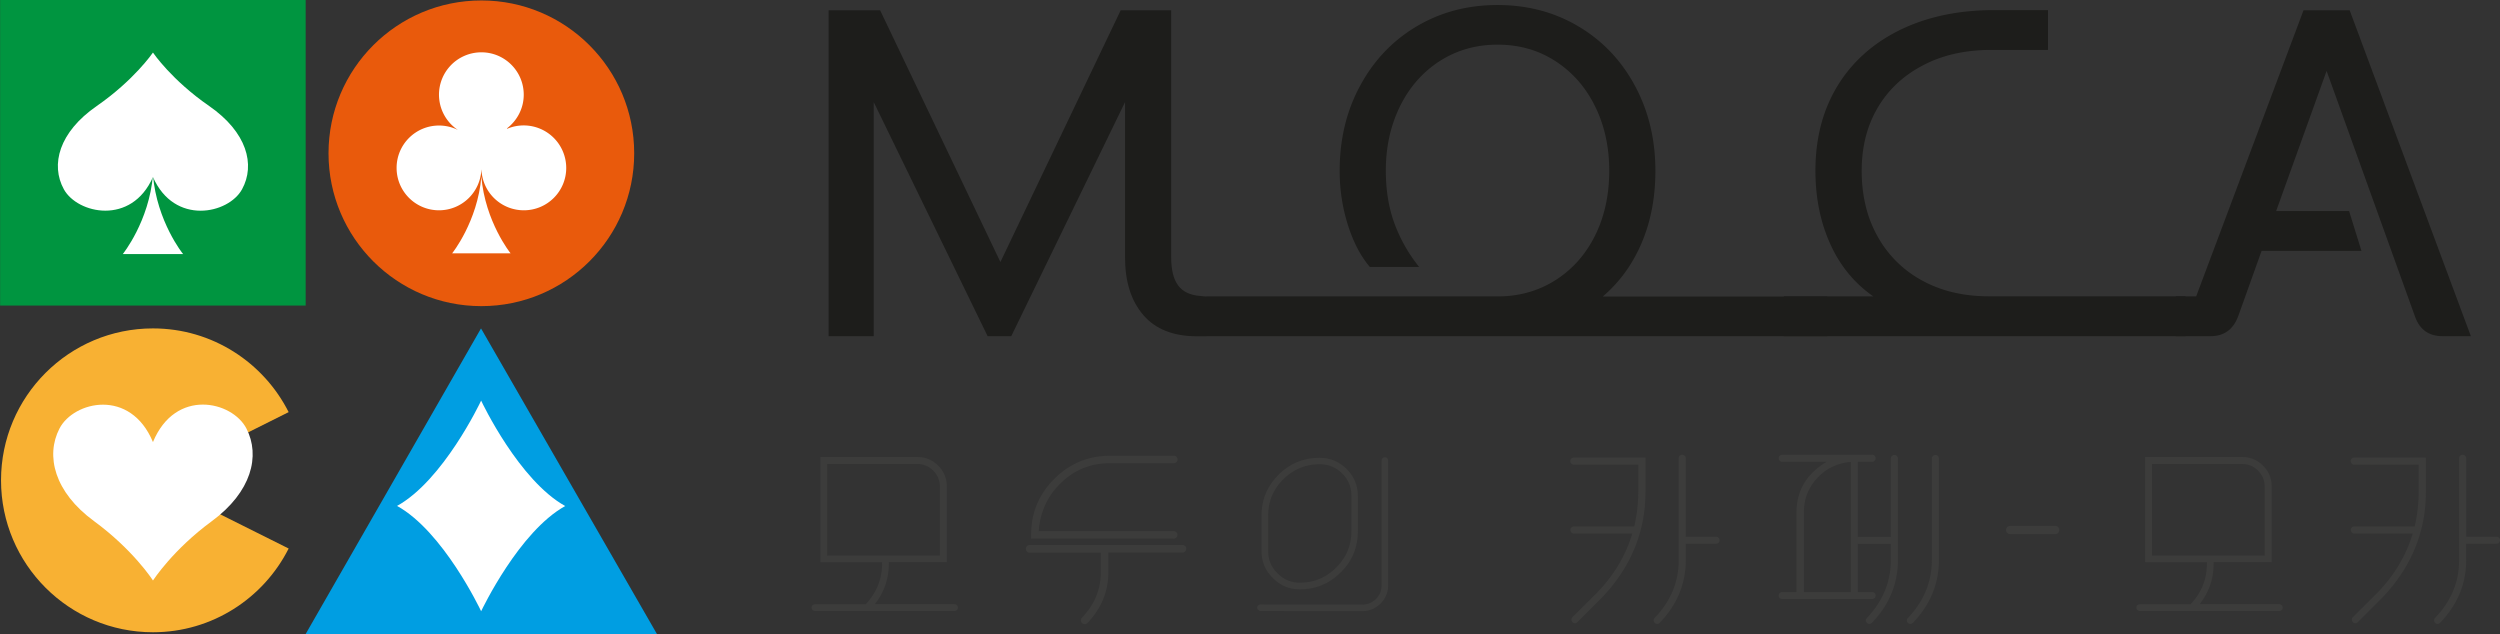
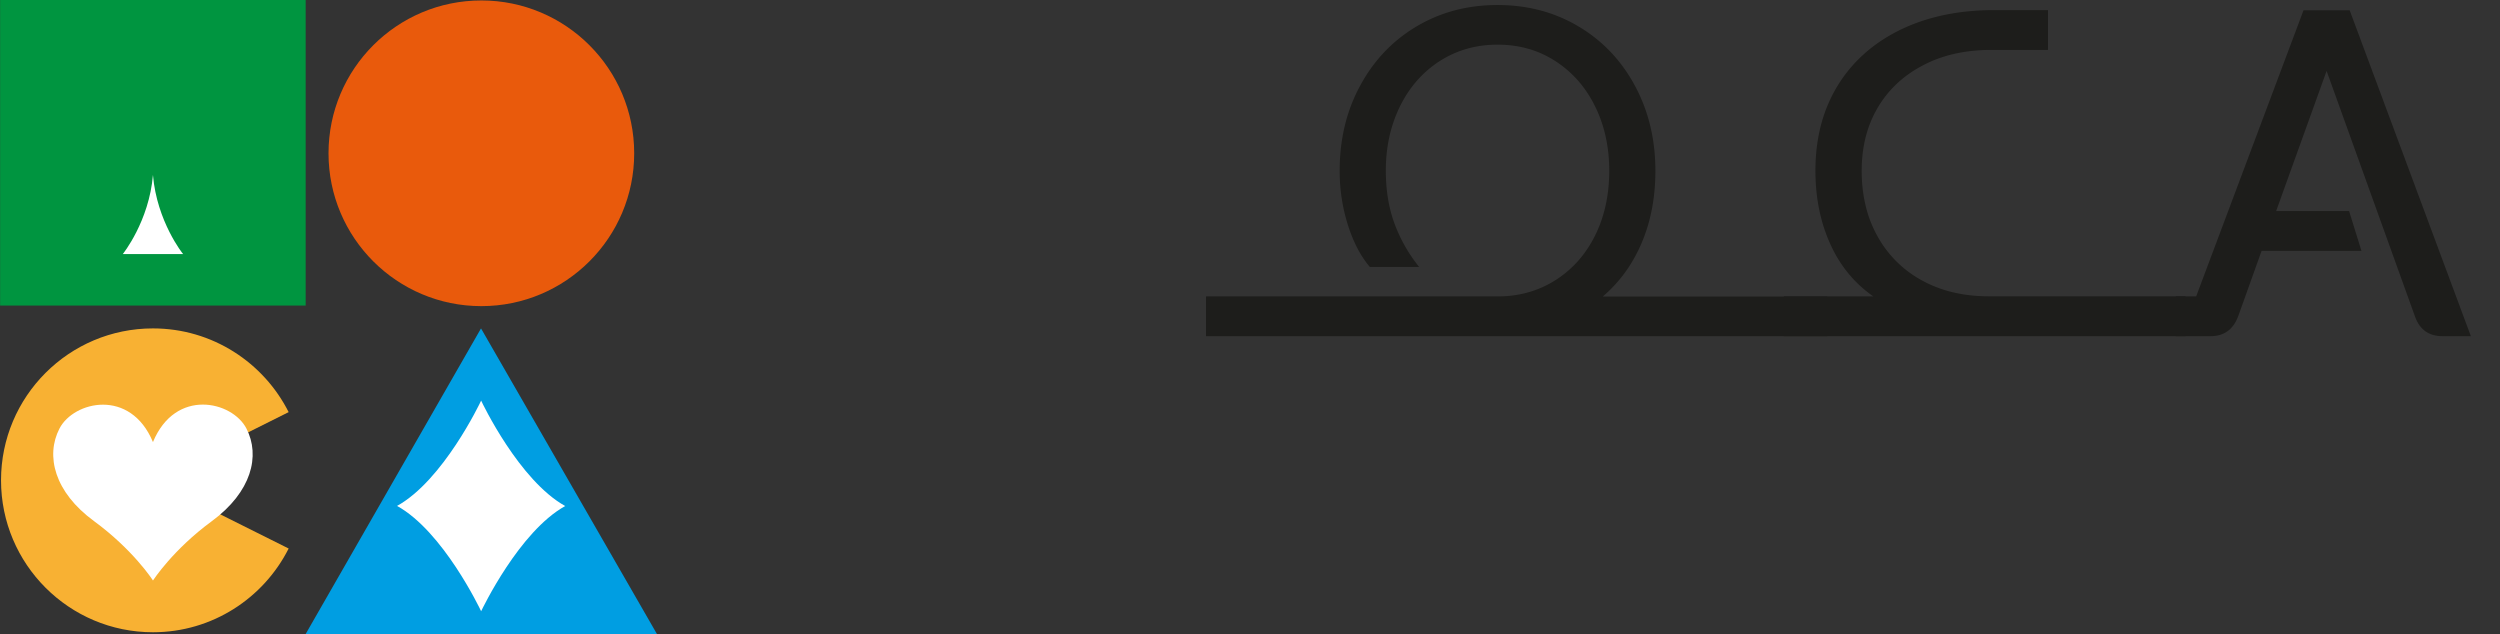
<svg xmlns="http://www.w3.org/2000/svg" viewBox="0 0 218.86 55.5" style="enable-background:new 0 0 218.86 55.5" xml:space="preserve">
  <rect x="0" y="0" width="218.86" height="55.5" fill="#333333" stroke="none" />
  <style>.st0{display:none}.st1{display:inline}.st2{fill:#009540}.st3{fill:#f8b133}.st4{display:inline;fill:#e95a0c}.st5{fill:#009ee2}.st5,.st6{display:inline}.st6,.st7,.st8{fill:#fff}.st8{display:none}.st9{fill:#3c3c3b}.st10{fill:#1d1d1b}</style>
  <g id="Layer_1_copy">
-     <path class="st9" d="M83.77 52.98c.06.06.09.13.09.21 0 .08-.03.16-.09.21-.06.06-.13.09-.21.09H71.35c-.08 0-.16-.03-.21-.09a.288.288 0 0 1-.09-.21c0-.08.03-.16.09-.21.06-.06.13-.08.21-.08h4.44c.95-1.02 1.43-2.2 1.43-3.53v-.15h-5.4v-9.21h8.47c.72 0 1.34.25 1.84.75s.76 1.12.76 1.84v6.61h-5.08v.15c0 1.29-.4 2.47-1.22 3.53h6.97c.08.01.16.04.21.09zm-11.36-4.34h9.87v-6.02c0-.55-.19-1.02-.58-1.42a1.94 1.94 0 0 0-1.42-.58h-7.87v8.02zM89.91 48.28c-.07-.07-.1-.15-.1-.24s.03-.17.1-.24c.06-.06.13-.09.22-.09h13.38c.09 0 .17.03.24.09.07.07.1.15.1.24s-.03.17-.1.24c-.07.07-.15.1-.24.1h-6.48v1.72c0 1.67-.61 3.16-1.83 4.44-.08.07-.16.1-.24.1-.08 0-.16-.03-.24-.1a.358.358 0 0 1-.09-.24c0-.08.03-.16.09-.22 1.1-1.16 1.65-2.48 1.65-3.98v-1.72h-6.24c-.08 0-.16-.03-.22-.1zm13.07-1.23c-.07.07-.15.1-.24.1H90.27v-.33c0-1.91.67-3.54 2.03-4.9 1.35-1.35 2.98-2.02 4.89-2.02h5.56c.09 0 .17.03.24.09.07.07.1.15.1.24s-.03.17-.1.22c-.07.07-.15.1-.24.1h-5.56c-1.67 0-3.1.56-4.28 1.7-1.19 1.13-1.85 2.55-1.98 4.25h11.81c.09 0 .17.03.24.09.07.07.1.15.1.24s-.03.17-.1.22zM110.15 53.4a.266.266 0 0 1-.09-.2c0-.08.03-.15.09-.2.06-.06.12-.08.2-.08l8.92.01c.45 0 .84-.17 1.19-.49.33-.35.49-.74.49-1.18V40.32c0-.08.03-.16.09-.21.06-.06.11-.08.19-.08s.16.02.21.08c.06.06.08.13.08.21v10.94c0 .6-.22 1.12-.66 1.58-.46.44-.99.66-1.59.66l-8.92-.01c-.07 0-.14-.04-.2-.09zm1.28-2.8c-.66-.65-.99-1.44-.99-2.36v-3.09c0-1.4.49-2.59 1.49-3.59.99-.99 2.19-1.48 3.59-1.48.92 0 1.71.33 2.37.98.65.65.98 1.44.98 2.36v3.09c0 1.4-.49 2.61-1.49 3.59-1 1-2.19 1.49-3.59 1.49-.92 0-1.7-.32-2.36-.99zm-.41-2.36c0 .76.27 1.42.82 1.95.54.55 1.19.82 1.95.82 1.25 0 2.3-.44 3.19-1.33.89-.89 1.33-1.94 1.33-3.19V43.4c0-.76-.27-1.42-.81-1.95-.55-.54-1.2-.81-1.96-.81-1.25 0-2.3.44-3.19 1.31-.89.89-1.33 1.94-1.33 3.19v3.1zM143.42 43.06v-2.38h-5.64c-.09 0-.17-.03-.22-.1a.288.288 0 0 1-.09-.21c0-.09.03-.17.09-.22.06-.06.13-.09.22-.09h6.27v3.01c0 3.5-1.28 6.6-3.85 9.29l-2.11 2.11c-.07.06-.13.09-.21.09s-.16-.03-.22-.09a.348.348 0 0 1-.09-.22c0-.08.03-.16.09-.22l2.11-2.1c1.49-1.52 2.54-3.26 3.13-5.22h-5.11c-.09 0-.17-.03-.22-.1a.288.288 0 0 1-.09-.21c0-.09.03-.17.09-.22.06-.06.13-.09.22-.09h5.28c.23-1.01.35-2.01.35-3.03zm7.03 4.02c.06.06.09.13.09.21 0 .09-.03.17-.09.22-.06.06-.13.09-.22.09h-2.65v1.43c0 2.08-.76 3.91-2.29 5.5-.07.06-.13.09-.21.09a.31.31 0 0 1-.22-.09.348.348 0 0 1-.09-.22c0-.08.03-.16.09-.22 1.4-1.46 2.1-3.14 2.1-5.05v-8.92c0-.09.03-.17.09-.22.06-.06.13-.09.22-.09.08 0 .16.03.22.09s.09.13.09.22v6.87h2.65c.09 0 .16.03.22.09zM159.91 40.43h-3.88c-.09 0-.17-.03-.22-.1a.288.288 0 0 1-.09-.21c0-.09.03-.17.09-.22.06-.06.13-.09.22-.09H163.9c.08 0 .16.03.21.09.06.06.09.13.09.22 0 .08-.03.16-.09.21-.06.07-.13.1-.21.1h-1.26V47h2.89v-6.86c0-.08.03-.16.1-.22.06-.06.13-.09.21-.09.09 0 .17.03.22.09.06.07.09.15.09.22v8.89c0 2.08-.76 3.92-2.28 5.5-.07.06-.15.09-.22.09-.08 0-.15-.03-.21-.09a.315.315 0 0 1-.1-.22c0-.08.03-.15.1-.21 1.39-1.47 2.09-3.16 2.09-5.07v-1.42h-2.89v4.22h1.26c.08 0 .16.03.21.09.06.06.09.13.09.21 0 .09-.03.17-.09.22-.06.06-.13.09-.21.09h-7.88a.28.28 0 0 1-.22-.09.294.294 0 0 1-.09-.22c0-.08.03-.16.09-.21.06-.06.13-.09.22-.09h1.25v-7c.02-1.89.89-3.36 2.64-4.4zm2.12.01c-1.18.1-2.16.57-2.93 1.4-.79.84-1.18 1.84-1.18 3v7h4.11v-11.4zm7.71 8.59c0 2.08-.76 3.92-2.28 5.5-.07.06-.15.09-.22.09-.08 0-.15-.03-.21-.09a.315.315 0 0 1-.1-.22c0-.08.03-.15.1-.21 1.39-1.47 2.09-3.16 2.09-5.07v-8.89c0-.08.03-.16.1-.22.06-.06.13-.09.21-.09.09 0 .17.03.22.09.06.07.09.15.09.22v8.89zM179.92 46.76h-3.94c-.1 0-.18-.03-.25-.11a.307.307 0 0 1-.11-.25c0-.1.03-.18.11-.26.07-.07.15-.1.25-.1h3.94c.1 0 .18.03.26.1.07.08.1.16.1.26s-.03.18-.1.25c-.08.08-.16.11-.26.11zM199.75 52.98c.06.06.09.13.09.21 0 .08-.03.16-.09.21-.06.06-.13.09-.21.09h-12.21c-.08 0-.16-.03-.21-.09a.288.288 0 0 1-.09-.21c0-.08.03-.16.09-.21.06-.06.13-.08.21-.08h4.44c.96-1.02 1.43-2.2 1.43-3.53v-.15h-5.4v-9.21h8.47c.72 0 1.34.25 1.84.75.51.5.76 1.12.76 1.84v6.61h-5.08v.15c0 1.29-.4 2.47-1.22 3.53h6.97c.08.01.15.04.21.09zm-11.36-4.34h9.87v-6.02c0-.55-.19-1.02-.58-1.42-.39-.39-.86-.58-1.42-.58h-7.87v8.02zM211.74 43.06v-2.38h-5.64c-.09 0-.17-.03-.22-.1a.288.288 0 0 1-.09-.21c0-.09.03-.17.09-.22.06-.06.13-.09.22-.09h6.27v3.01c0 3.5-1.28 6.6-3.85 9.29l-2.11 2.11c-.07.06-.13.09-.21.09s-.16-.03-.22-.09a.348.348 0 0 1-.09-.22c0-.08.03-.16.09-.22l2.11-2.1c1.49-1.52 2.54-3.26 3.13-5.22h-5.11c-.09 0-.17-.03-.22-.1a.288.288 0 0 1-.09-.21c0-.09.03-.17.09-.22.06-.06.13-.09.22-.09h5.28c.23-1.01.35-2.01.35-3.03zm7.03 4.02c.06.06.09.13.09.21 0 .09-.03.17-.09.22-.06.06-.13.09-.22.09h-2.65v1.43c0 2.08-.76 3.91-2.29 5.5-.07.06-.13.09-.21.09a.31.31 0 0 1-.22-.09.348.348 0 0 1-.09-.22c0-.08.03-.16.09-.22 1.4-1.46 2.1-3.14 2.1-5.05v-8.92c0-.09.03-.17.09-.22.06-.06.13-.09.22-.09.08 0 .16.03.22.09s.09.13.09.22v6.87h2.65c.09 0 .17.03.22.09z" />
    <g>
-       <path class="st10" d="M76.49 8.94v20.49h-3.95V.9h4.51l10.53 22.04L98.11.9h4.42v21.62c0 1.1.2 1.92.61 2.47.41.55 1.05.85 1.93.92l.52.05v3.48h-.8c-2.07 0-3.64-.62-4.7-1.86-1.07-1.24-1.6-2.92-1.6-5.05V8.94l-9.96 20.49h-2.07L76.49 8.94z" />
      <path class="st10" d="M159.97 25.95v3.48h-54.39v-3.48h25.52c1.88 0 3.56-.47 5.05-1.41 1.49-.94 2.65-2.24 3.48-3.9.83-1.66 1.25-3.56 1.25-5.69 0-2.1-.42-3.99-1.25-5.66-.83-1.68-1.99-2.99-3.48-3.95s-3.17-1.43-5.05-1.43-3.56.48-5.05 1.43c-1.49.96-2.65 2.27-3.48 3.95s-1.25 3.56-1.25 5.66c0 1.66.24 3.17.73 4.54a13.44 13.44 0 0 0 2.19 3.88h-4.32c-.82-.97-1.46-2.21-1.93-3.71s-.71-3.07-.71-4.7c0-2.76.59-5.24 1.79-7.45 1.19-2.21 2.83-3.94 4.93-5.19 2.1-1.25 4.46-1.88 7.1-1.88s5 .63 7.1 1.88c2.1 1.25 3.74 2.98 4.93 5.19 1.19 2.21 1.79 4.69 1.79 7.45 0 2.32-.4 4.42-1.2 6.3-.8 1.88-1.94 3.45-3.41 4.7h19.66z" />
      <path class="st10" d="M191.33 25.95v3.48h-35.17v-3.48H164c-1.66-1.16-2.92-2.69-3.78-4.61-.86-1.91-1.29-4.04-1.29-6.39 0-2.79.62-5.22 1.86-7.31 1.24-2.08 3-3.71 5.29-4.89 2.29-1.17 4.93-1.79 7.94-1.86h5.27v3.48h-5.17c-2.23.03-4.18.49-5.85 1.39-1.68.89-2.98 2.12-3.9 3.69-.92 1.57-1.39 3.4-1.39 5.5 0 2.19.47 4.12 1.41 5.78a9.747 9.747 0 0 0 3.92 3.85c1.68.91 3.61 1.36 5.8 1.36h17.22z" />
      <path class="st10" d="M216.31 29.43h-2.48c-1.19 0-1.99-.56-2.4-1.69l-7.75-21.53-4.42 12.27h6.39l1.08 3.48h-8.74l-2.07 5.78c-.44 1.13-1.24 1.69-2.4 1.69h-3.05v-3.48h1.79L201.66.9h4.04l10.61 28.53" />
    </g>
  </g>
  <g id="Layer_3">
    <path class="st2" d="M20.08 26.75h6.68V0H.01v26.75H6.7z" />
    <path class="st3" d="M25.27 36.08c-2.19-4.34-6.68-7.33-11.88-7.33-7.35 0-13.3 5.96-13.3 13.3s5.96 13.3 13.3 13.3c5.2 0 9.69-2.99 11.88-7.33l-11.95-5.97 11.95-5.97z" />
    <circle cx="42.14" cy="13.42" r="13.38" style="fill:#e95a0c" />
    <path style="fill:#009ee2" d="M57.51 55.5H26.76l15.35-26.75z" />
    <path id="하트_1_" class="st7" d="M18.55 45.62c-3.42 2.51-5.11 5.14-5.16 5.2-.04-.07-1.74-2.69-5.16-5.2-3.47-2.54-4.26-5.72-3.02-8.11 1.24-2.39 6.2-3.56 8.18 1.19 1.97-4.76 6.94-3.59 8.18-1.19 1.24 2.39.45 5.56-3.02 8.11z" />
    <g id="클로버_1_">
-       <path class="st7" d="M42.14 15.46c-.33 3.95-2.56 6.72-2.56 6.72h5.12s-2.23-2.77-2.56-6.72z" />
-       <path class="st7" d="M45.85 10.98c-.51 0-.99.1-1.44.29l-.03-.03c.89-.68 1.47-1.75 1.47-2.95 0-2.05-1.66-3.71-3.71-3.71a3.709 3.709 0 0 0-2.05 6.8 3.69 3.69 0 0 0-1.66-.39c-2.05 0-3.71 1.66-3.71 3.71s1.66 3.71 3.71 3.71c1.99 0 3.62-1.57 3.71-3.55 0 0 .01 0 .01.01a3.709 3.709 0 0 0 3.71 3.54c2.05 0 3.71-1.66 3.71-3.71a3.726 3.726 0 0 0-3.72-3.72z" />
-     </g>
+       </g>
    <path id="다이아몬드_1_" class="st7" d="M49.48 44.3c-4.03-2.24-7.26-9.01-7.36-9.23v-.01.01c-.1.22-3.33 6.99-7.36 9.22 4.03 2.23 7.26 9.01 7.36 9.22v.01-.01c.1-.2 3.33-6.98 7.36-9.21z" />
    <g id="스페이스_1_">
      <path class="st7" d="M13.39 15.32c-.34 4.07-2.64 6.92-2.64 6.92h5.28c-.01 0-2.3-2.85-2.64-6.92z" />
-       <path class="st7" d="M18.31 9.28c-3.27-2.26-4.88-4.62-4.92-4.68-.04.06-1.66 2.42-4.92 4.68-3.31 2.29-4.06 5.14-2.88 7.29 1.18 2.15 5.92 3.2 7.8-1.07 1.88 4.27 6.62 3.23 7.8 1.07 1.18-2.15.43-5-2.88-7.29z" />
    </g>
  </g>
</svg>